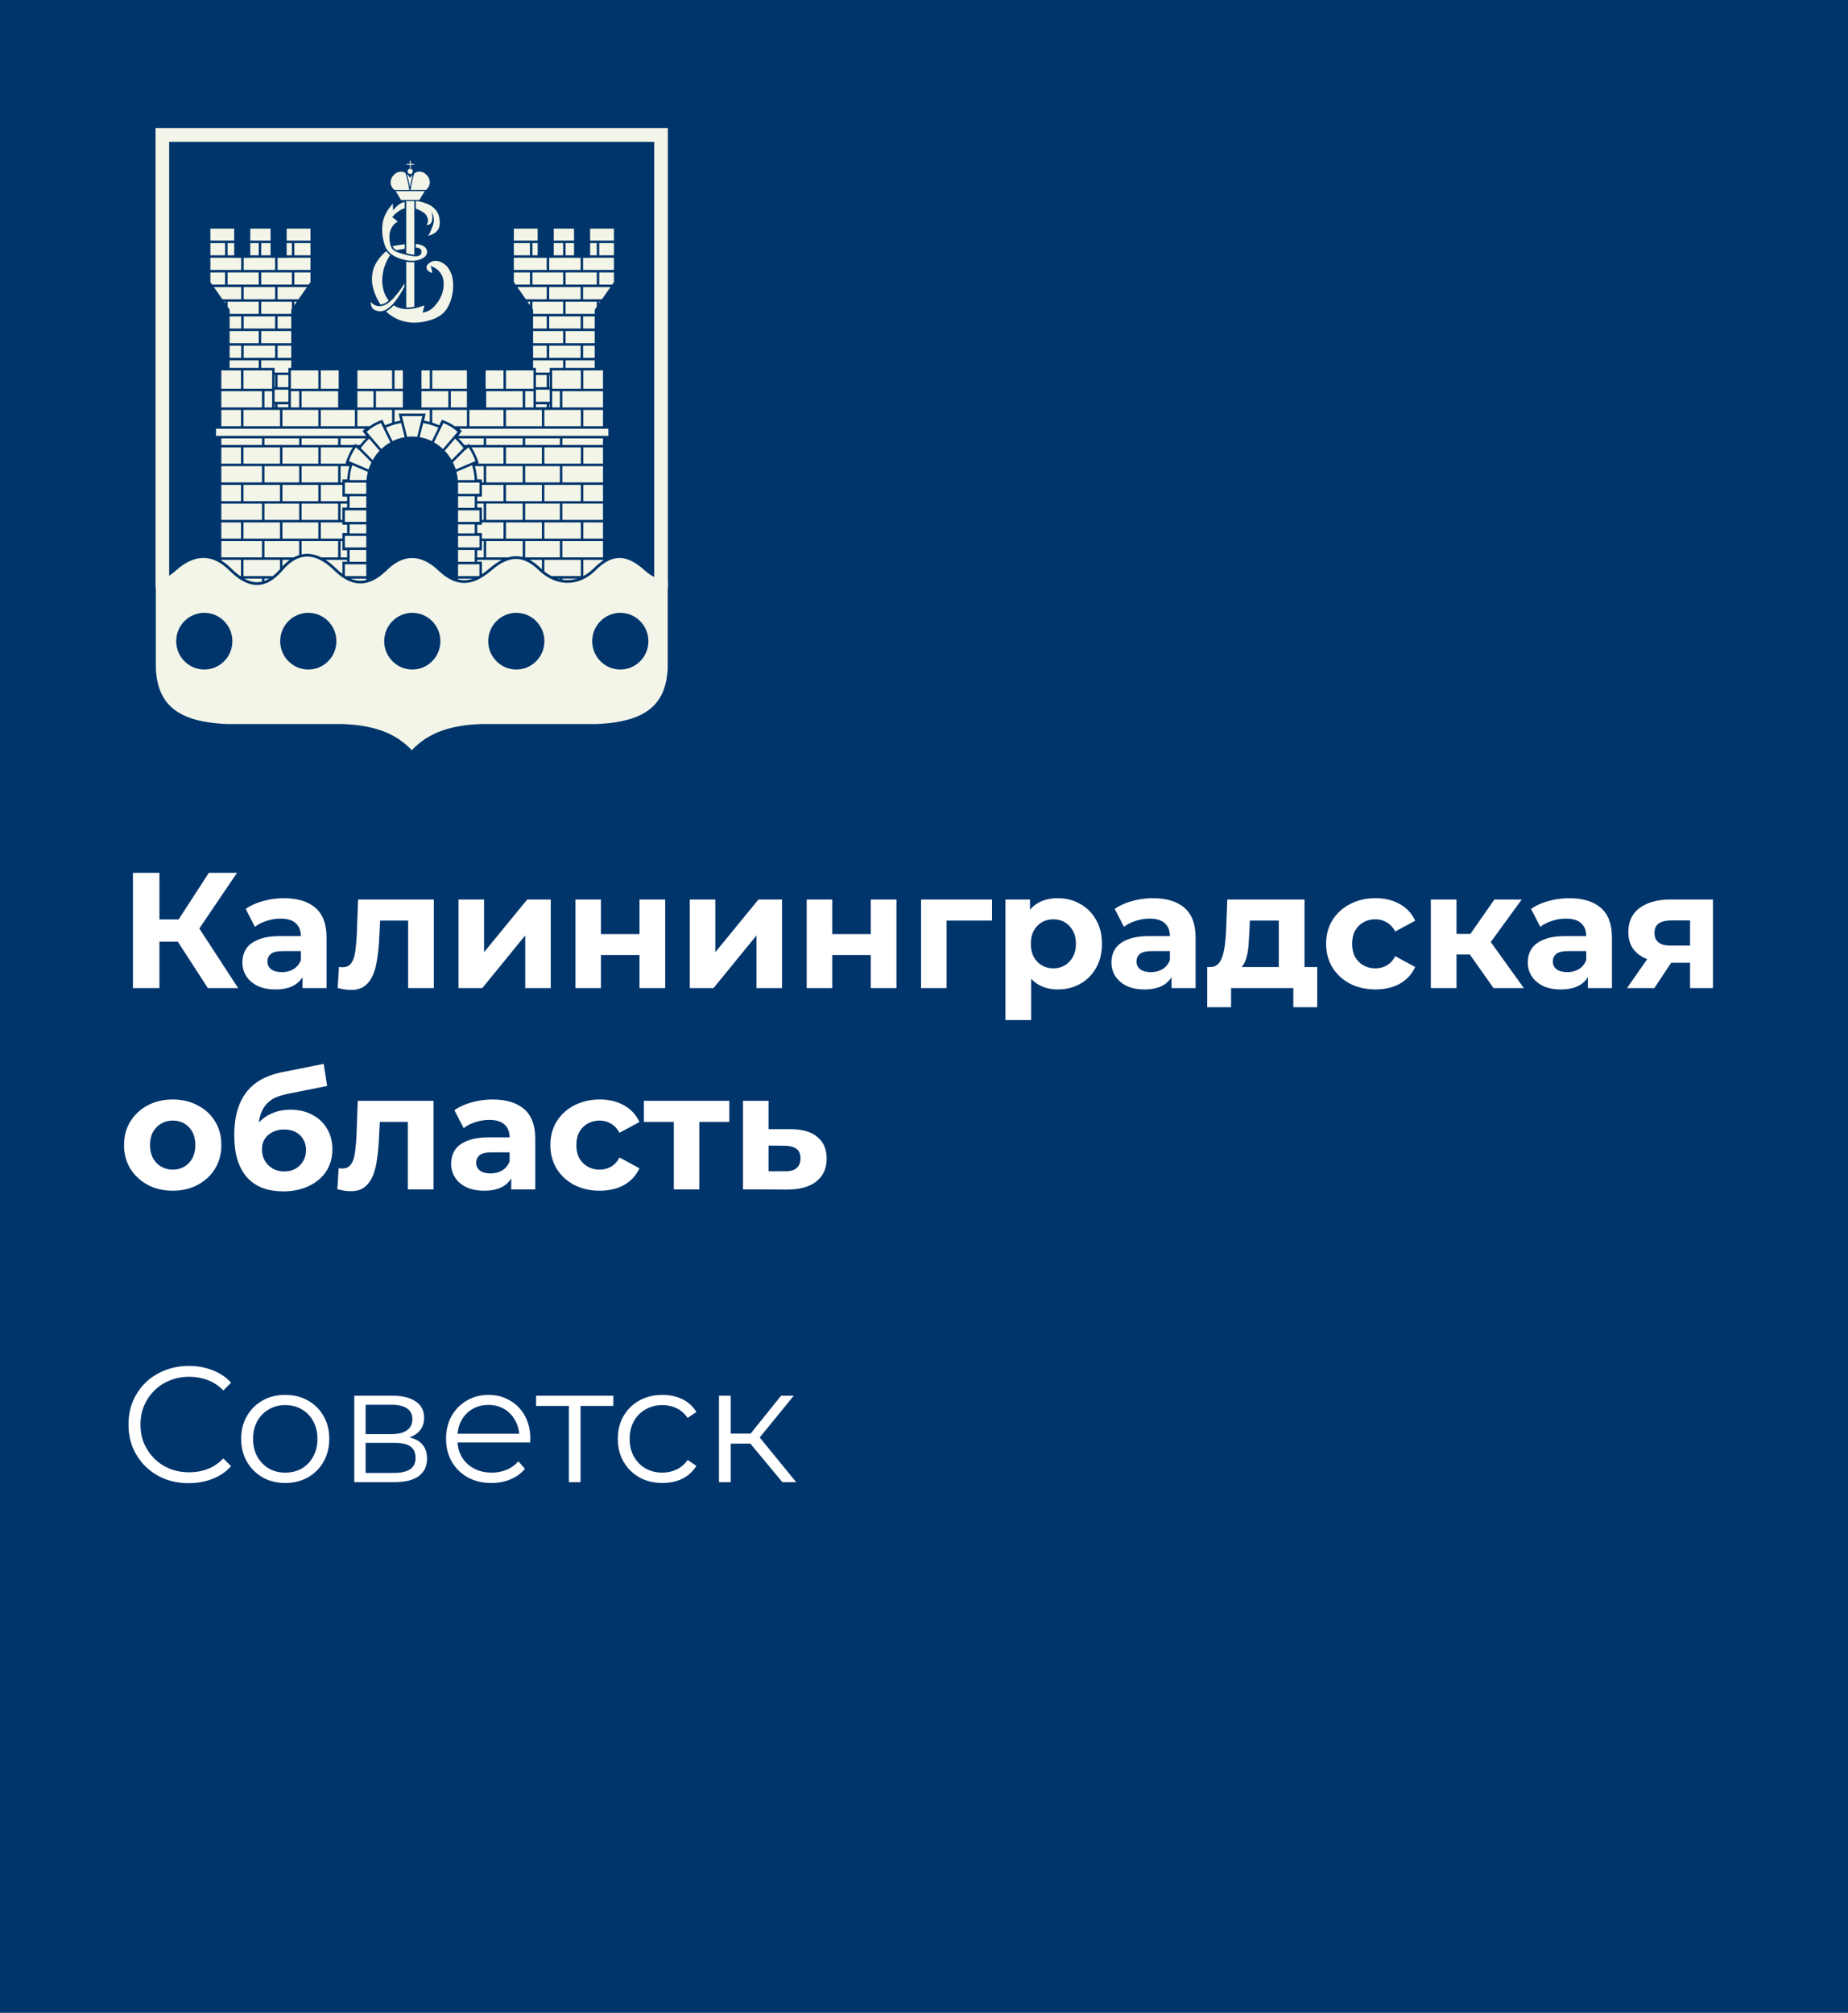
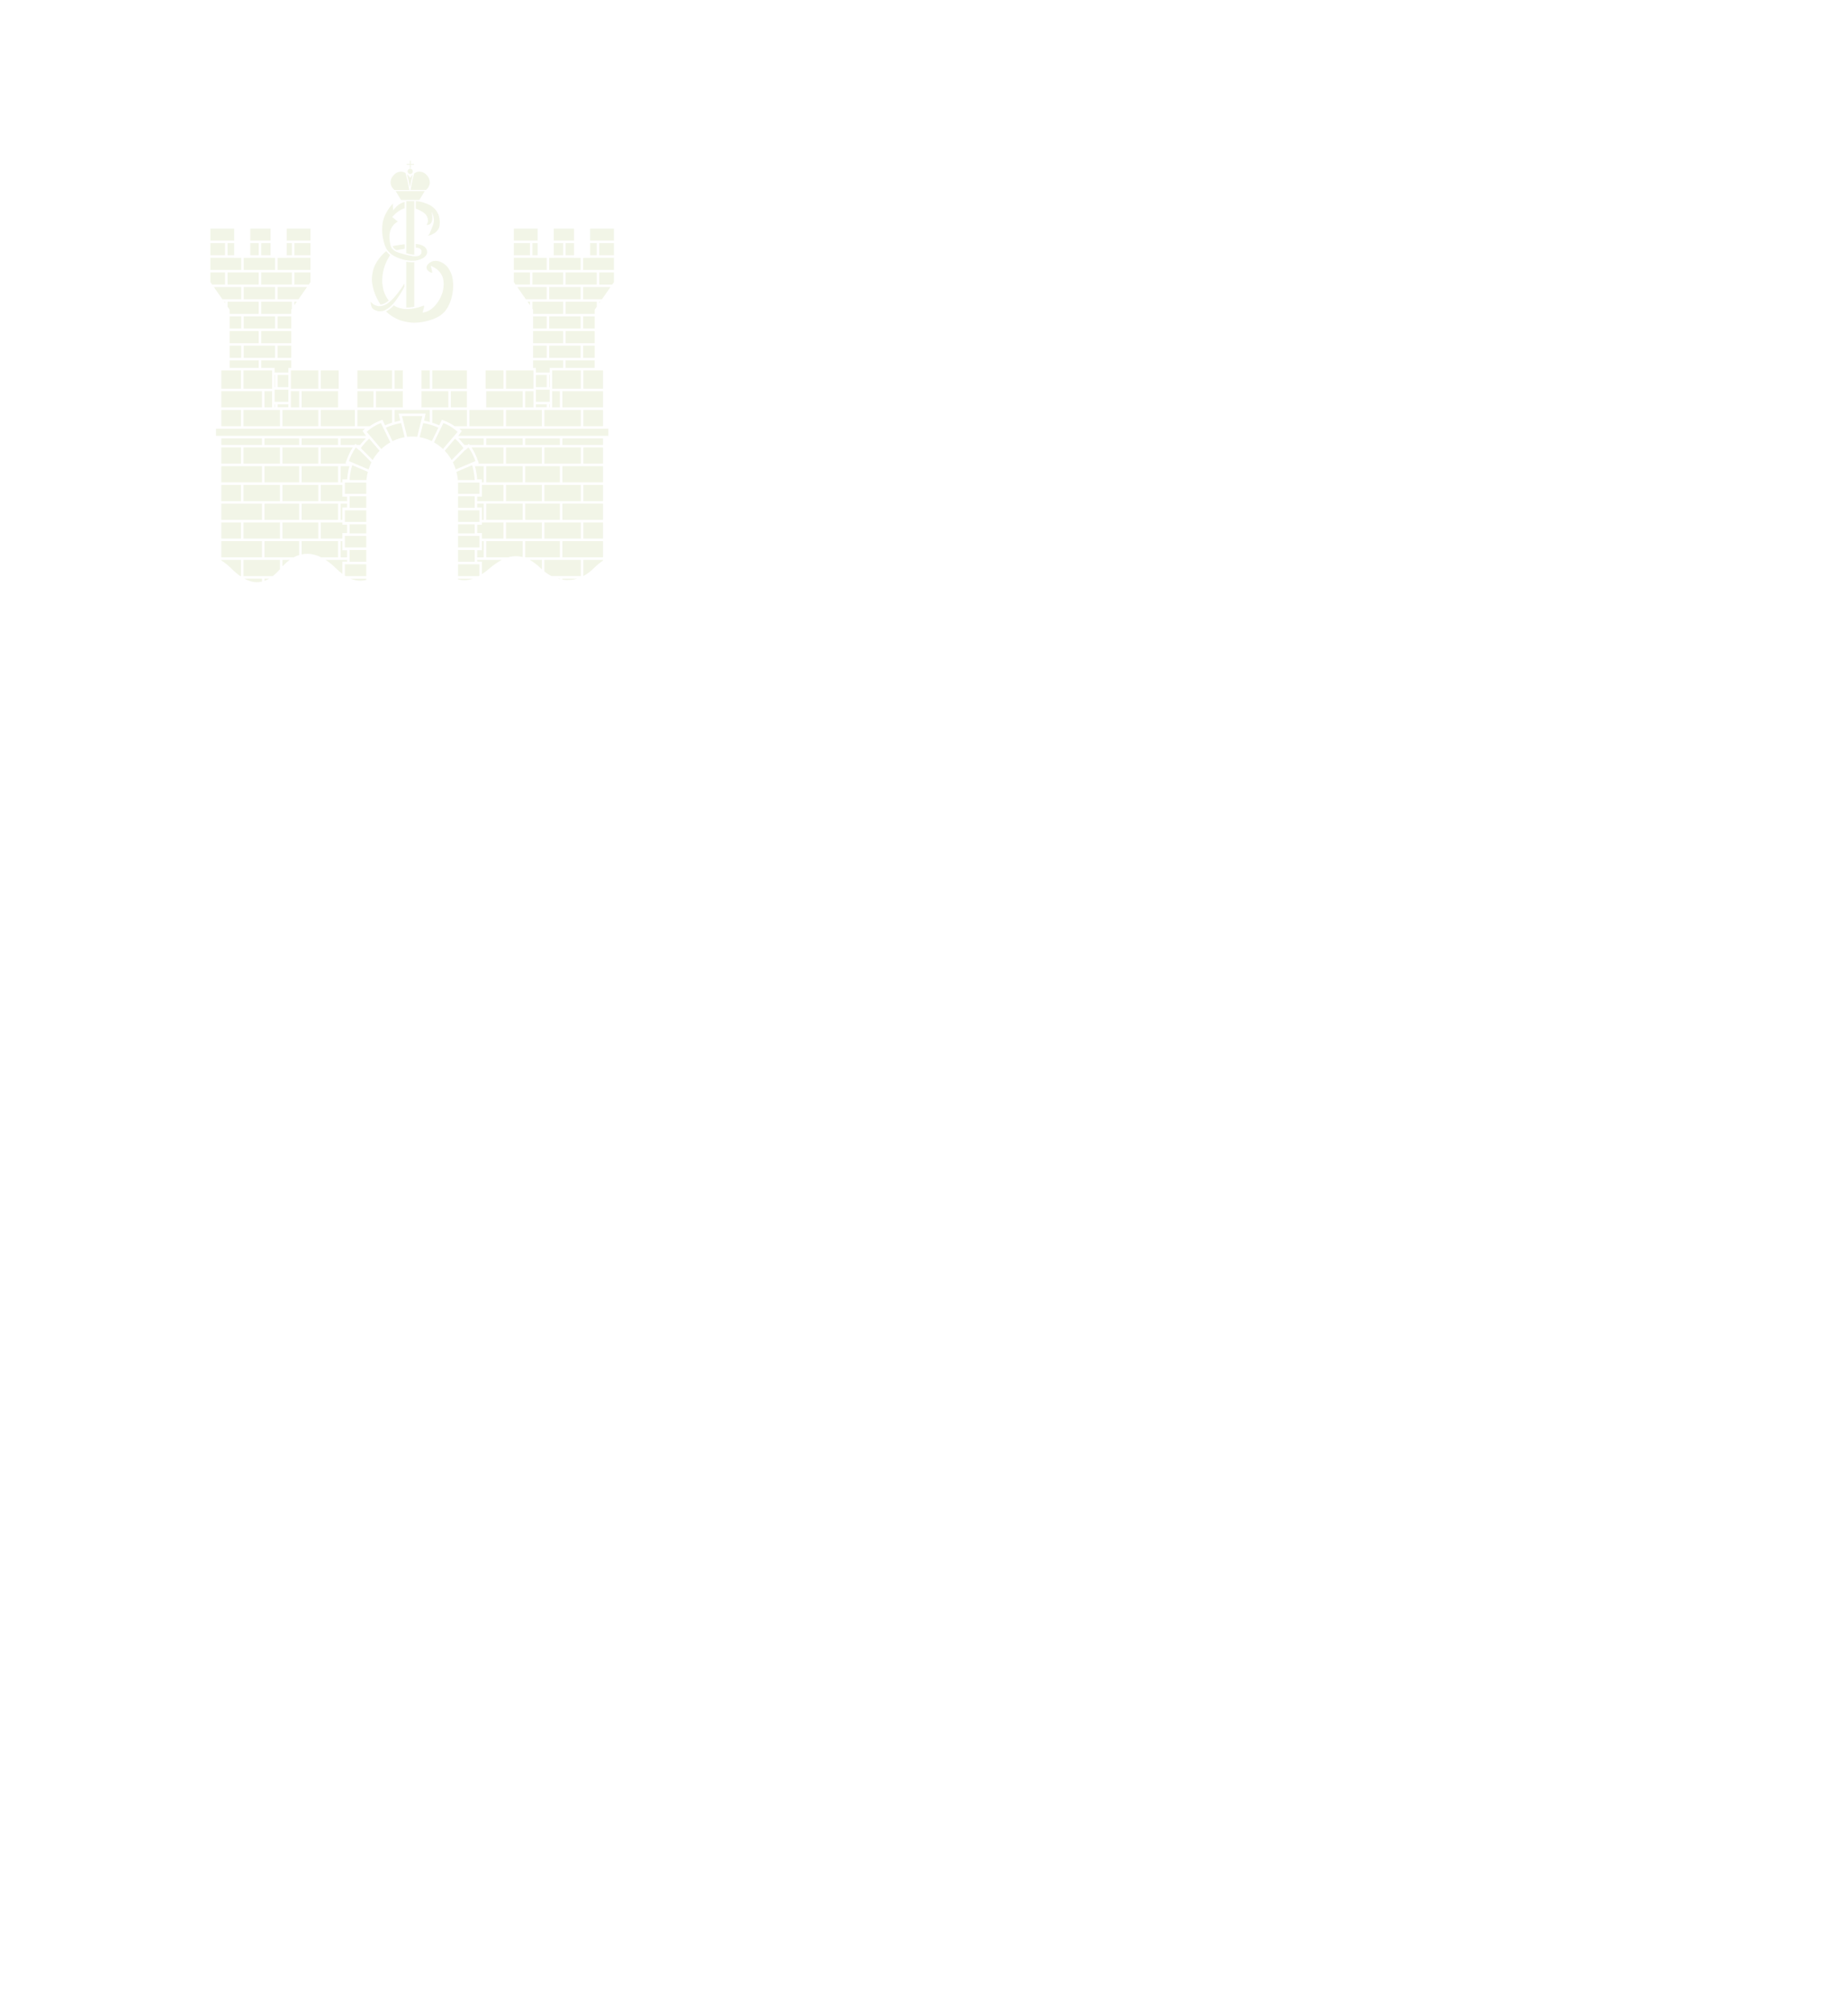
<svg xmlns="http://www.w3.org/2000/svg" width="202" height="220" viewBox="0 0 202 220" fill="none">
-   <rect width="202" height="220" fill="#00356C" />
  <path d="M22.72 108L18.796 101.934L21.154 100.512L26.032 108H22.72ZM14.53 108V95.4H17.428V108H14.53ZM16.582 102.924V100.494H20.974V102.924H16.582ZM21.424 102.024L18.742 101.7L22.828 95.4H25.906L21.424 102.024ZM33.066 108V106.11L32.886 105.696V102.312C32.886 101.712 32.7 101.244 32.328 100.908C31.968 100.572 31.41 100.404 30.654 100.404C30.138 100.404 29.628 100.488 29.124 100.656C28.632 100.812 28.212 101.028 27.864 101.304L26.856 99.342C27.384 98.97 28.02 98.682 28.764 98.478C29.508 98.274 30.264 98.172 31.032 98.172C32.508 98.172 33.654 98.52 34.47 99.216C35.286 99.912 35.694 100.998 35.694 102.474V108H33.066ZM30.114 108.144C29.358 108.144 28.71 108.018 28.17 107.766C27.63 107.502 27.216 107.148 26.928 106.704C26.64 106.26 26.496 105.762 26.496 105.21C26.496 104.634 26.634 104.13 26.91 103.698C27.198 103.266 27.648 102.93 28.26 102.69C28.872 102.438 29.67 102.312 30.654 102.312H33.228V103.95H30.96C30.3 103.95 29.844 104.058 29.592 104.274C29.352 104.49 29.232 104.76 29.232 105.084C29.232 105.444 29.37 105.732 29.646 105.948C29.934 106.152 30.324 106.254 30.816 106.254C31.284 106.254 31.704 106.146 32.076 105.93C32.448 105.702 32.718 105.372 32.886 104.94L33.318 106.236C33.114 106.86 32.742 107.334 32.202 107.658C31.662 107.982 30.966 108.144 30.114 108.144ZM36.909 107.982L37.053 105.678C37.125 105.69 37.197 105.702 37.269 105.714C37.341 105.714 37.407 105.714 37.467 105.714C37.803 105.714 38.067 105.618 38.259 105.426C38.451 105.234 38.595 104.976 38.691 104.652C38.787 104.316 38.853 103.938 38.889 103.518C38.937 103.098 38.973 102.66 38.997 102.204L39.141 98.316H47.421V108H44.613V99.936L45.243 100.62H40.995L41.589 99.9L41.463 102.33C41.427 103.194 41.355 103.986 41.247 104.706C41.151 105.426 40.989 106.05 40.761 106.578C40.533 107.094 40.227 107.496 39.843 107.784C39.459 108.06 38.967 108.198 38.367 108.198C38.151 108.198 37.923 108.18 37.683 108.144C37.443 108.108 37.185 108.054 36.909 107.982ZM50.121 108V98.316H52.911V104.076L57.627 98.316H60.202V108H57.411V102.24L52.714 108H50.121ZM62.901 108V98.316H65.691V102.096H69.903V98.316H72.711V108H69.903V104.382H65.691V108H62.901ZM75.399 108V98.316H78.189V104.076L82.905 98.316H85.479V108H82.689V102.24L77.991 108H75.399ZM88.178 108V98.316H90.968V102.096H95.18V98.316H97.988V108H95.18V104.382H90.968V108H88.178ZM100.676 108V98.316H108.434V100.62H102.836L103.466 100.008V108H100.676ZM115.628 108.144C114.812 108.144 114.098 107.964 113.486 107.604C112.874 107.244 112.394 106.698 112.046 105.966C111.71 105.222 111.542 104.286 111.542 103.158C111.542 102.018 111.704 101.082 112.028 100.35C112.352 99.618 112.82 99.072 113.432 98.712C114.044 98.352 114.776 98.172 115.628 98.172C116.54 98.172 117.356 98.382 118.076 98.802C118.808 99.21 119.384 99.786 119.804 100.53C120.236 101.274 120.452 102.15 120.452 103.158C120.452 104.178 120.236 105.06 119.804 105.804C119.384 106.548 118.808 107.124 118.076 107.532C117.356 107.94 116.54 108.144 115.628 108.144ZM109.904 111.492V98.316H112.586V100.296L112.532 103.176L112.712 106.038V111.492H109.904ZM115.142 105.84C115.61 105.84 116.024 105.732 116.384 105.516C116.756 105.3 117.05 104.994 117.266 104.598C117.494 104.19 117.608 103.71 117.608 103.158C117.608 102.594 117.494 102.114 117.266 101.718C117.05 101.322 116.756 101.016 116.384 100.8C116.024 100.584 115.61 100.476 115.142 100.476C114.674 100.476 114.254 100.584 113.882 100.8C113.51 101.016 113.216 101.322 113 101.718C112.784 102.114 112.676 102.594 112.676 103.158C112.676 103.71 112.784 104.19 113 104.598C113.216 104.994 113.51 105.3 113.882 105.516C114.254 105.732 114.674 105.84 115.142 105.84ZM128.058 108V106.11L127.878 105.696V102.312C127.878 101.712 127.692 101.244 127.32 100.908C126.96 100.572 126.402 100.404 125.646 100.404C125.13 100.404 124.62 100.488 124.116 100.656C123.624 100.812 123.204 101.028 122.856 101.304L121.848 99.342C122.376 98.97 123.012 98.682 123.756 98.478C124.5 98.274 125.256 98.172 126.024 98.172C127.5 98.172 128.646 98.52 129.462 99.216C130.278 99.912 130.686 100.998 130.686 102.474V108H128.058ZM125.106 108.144C124.35 108.144 123.702 108.018 123.162 107.766C122.622 107.502 122.208 107.148 121.92 106.704C121.632 106.26 121.488 105.762 121.488 105.21C121.488 104.634 121.626 104.13 121.902 103.698C122.19 103.266 122.64 102.93 123.252 102.69C123.864 102.438 124.662 102.312 125.646 102.312H128.22V103.95H125.952C125.292 103.95 124.836 104.058 124.584 104.274C124.344 104.49 124.224 104.76 124.224 105.084C124.224 105.444 124.362 105.732 124.638 105.948C124.926 106.152 125.316 106.254 125.808 106.254C126.276 106.254 126.696 106.146 127.068 105.93C127.44 105.702 127.71 105.372 127.878 104.94L128.31 106.236C128.106 106.86 127.734 107.334 127.194 107.658C126.654 107.982 125.958 108.144 125.106 108.144ZM139.785 106.74V100.62H136.617L136.563 101.862C136.539 102.378 136.509 102.87 136.473 103.338C136.437 103.806 136.365 104.232 136.257 104.616C136.161 104.988 136.017 105.306 135.825 105.57C135.633 105.822 135.375 105.996 135.051 106.092L132.279 105.696C132.627 105.696 132.909 105.594 133.125 105.39C133.341 105.174 133.509 104.88 133.629 104.508C133.749 104.124 133.839 103.692 133.899 103.212C133.959 102.72 134.001 102.204 134.025 101.664L134.151 98.316H142.593V106.74H139.785ZM131.955 110.088V105.696H143.979V110.088H141.369V108H134.565V110.088H131.955ZM150.354 108.144C149.31 108.144 148.38 107.934 147.564 107.514C146.748 107.082 146.106 106.488 145.638 105.732C145.182 104.976 144.954 104.118 144.954 103.158C144.954 102.186 145.182 101.328 145.638 100.584C146.106 99.828 146.748 99.24 147.564 98.82C148.38 98.388 149.31 98.172 150.354 98.172C151.374 98.172 152.262 98.388 153.018 98.82C153.774 99.24 154.332 99.846 154.692 100.638L152.514 101.808C152.262 101.352 151.944 101.016 151.56 100.8C151.188 100.584 150.78 100.476 150.336 100.476C149.856 100.476 149.424 100.584 149.04 100.8C148.656 101.016 148.35 101.322 148.122 101.718C147.906 102.114 147.798 102.594 147.798 103.158C147.798 103.722 147.906 104.202 148.122 104.598C148.35 104.994 148.656 105.3 149.04 105.516C149.424 105.732 149.856 105.84 150.336 105.84C150.78 105.84 151.188 105.738 151.56 105.534C151.944 105.318 152.262 104.976 152.514 104.508L154.692 105.696C154.332 106.476 153.774 107.082 153.018 107.514C152.262 107.934 151.374 108.144 150.354 108.144ZM163.257 108L160.017 103.41L162.303 102.06L166.569 108H163.257ZM156.399 108V98.316H159.207V108H156.399ZM158.379 104.328V102.078H161.763V104.328H158.379ZM162.573 103.482L159.945 103.194L163.347 98.316H166.335L162.573 103.482ZM173.568 108V106.11L173.388 105.696V102.312C173.388 101.712 173.202 101.244 172.83 100.908C172.47 100.572 171.912 100.404 171.156 100.404C170.64 100.404 170.13 100.488 169.626 100.656C169.134 100.812 168.714 101.028 168.366 101.304L167.358 99.342C167.886 98.97 168.522 98.682 169.266 98.478C170.01 98.274 170.766 98.172 171.534 98.172C173.01 98.172 174.156 98.52 174.972 99.216C175.788 99.912 176.196 100.998 176.196 102.474V108H173.568ZM170.616 108.144C169.86 108.144 169.212 108.018 168.672 107.766C168.132 107.502 167.718 107.148 167.43 106.704C167.142 106.26 166.998 105.762 166.998 105.21C166.998 104.634 167.136 104.13 167.412 103.698C167.7 103.266 168.15 102.93 168.762 102.69C169.374 102.438 170.172 102.312 171.156 102.312H173.73V103.95H171.462C170.802 103.95 170.346 104.058 170.094 104.274C169.854 104.49 169.734 104.76 169.734 105.084C169.734 105.444 169.872 105.732 170.148 105.948C170.436 106.152 170.826 106.254 171.318 106.254C171.786 106.254 172.206 106.146 172.578 105.93C172.95 105.702 173.22 105.372 173.388 104.94L173.82 106.236C173.616 106.86 173.244 107.334 172.704 107.658C172.164 107.982 171.468 108.144 170.616 108.144ZM184.737 108V104.778L185.133 105.228H182.451C181.059 105.228 179.967 104.94 179.175 104.364C178.383 103.788 177.987 102.96 177.987 101.88C177.987 100.728 178.401 99.846 179.229 99.234C180.069 98.622 181.197 98.316 182.613 98.316H187.239V108H184.737ZM177.843 108L180.417 104.31H183.279L180.831 108H177.843ZM184.737 103.914V99.882L185.133 100.602H182.667C182.091 100.602 181.641 100.71 181.317 100.926C181.005 101.142 180.849 101.49 180.849 101.97C180.849 102.894 181.443 103.356 182.631 103.356H185.133L184.737 103.914ZM18.886 130.144C17.854 130.144 16.936 129.928 16.132 129.496C15.34 129.064 14.71 128.476 14.242 127.732C13.786 126.976 13.558 126.118 13.558 125.158C13.558 124.186 13.786 123.328 14.242 122.584C14.71 121.828 15.34 121.24 16.132 120.82C16.936 120.388 17.854 120.172 18.886 120.172C19.906 120.172 20.818 120.388 21.622 120.82C22.426 121.24 23.056 121.822 23.512 122.566C23.968 123.31 24.196 124.174 24.196 125.158C24.196 126.118 23.968 126.976 23.512 127.732C23.056 128.476 22.426 129.064 21.622 129.496C20.818 129.928 19.906 130.144 18.886 130.144ZM18.886 127.84C19.354 127.84 19.774 127.732 20.146 127.516C20.518 127.3 20.812 126.994 21.028 126.598C21.244 126.19 21.352 125.71 21.352 125.158C21.352 124.594 21.244 124.114 21.028 123.718C20.812 123.322 20.518 123.016 20.146 122.8C19.774 122.584 19.354 122.476 18.886 122.476C18.418 122.476 17.998 122.584 17.626 122.8C17.254 123.016 16.954 123.322 16.726 123.718C16.51 124.114 16.402 124.594 16.402 125.158C16.402 125.71 16.51 126.19 16.726 126.598C16.954 126.994 17.254 127.3 17.626 127.516C17.998 127.732 18.418 127.84 18.886 127.84ZM30.933 130.216C30.141 130.216 29.421 130.102 28.773 129.874C28.125 129.634 27.561 129.268 27.081 128.776C26.613 128.272 26.247 127.63 25.983 126.85C25.731 126.07 25.605 125.14 25.605 124.06C25.605 123.292 25.671 122.59 25.803 121.954C25.935 121.318 26.133 120.742 26.397 120.226C26.661 119.698 26.997 119.236 27.405 118.84C27.825 118.432 28.311 118.096 28.863 117.832C29.427 117.556 30.063 117.346 30.771 117.202L35.379 116.284L35.757 118.696L31.689 119.506C31.449 119.554 31.173 119.62 30.861 119.704C30.561 119.776 30.255 119.89 29.943 120.046C29.643 120.202 29.361 120.424 29.097 120.712C28.845 120.988 28.641 121.354 28.485 121.81C28.329 122.254 28.251 122.806 28.251 123.466C28.251 123.67 28.257 123.826 28.269 123.934C28.293 124.042 28.311 124.156 28.323 124.276C28.347 124.396 28.359 124.582 28.359 124.834L27.459 123.952C27.723 123.388 28.059 122.908 28.467 122.512C28.887 122.116 29.367 121.816 29.907 121.612C30.459 121.396 31.071 121.288 31.743 121.288C32.655 121.288 33.453 121.474 34.137 121.846C34.833 122.206 35.373 122.716 35.757 123.376C36.141 124.036 36.333 124.786 36.333 125.626C36.333 126.538 36.105 127.342 35.649 128.038C35.193 128.722 34.557 129.256 33.741 129.64C32.937 130.024 32.001 130.216 30.933 130.216ZM31.077 128.038C31.545 128.038 31.959 127.936 32.319 127.732C32.679 127.516 32.955 127.234 33.147 126.886C33.351 126.526 33.453 126.124 33.453 125.68C33.453 125.248 33.351 124.864 33.147 124.528C32.955 124.192 32.679 123.928 32.319 123.736C31.959 123.544 31.539 123.448 31.059 123.448C30.591 123.448 30.171 123.544 29.799 123.736C29.427 123.916 29.139 124.168 28.935 124.492C28.731 124.816 28.629 125.194 28.629 125.626C28.629 126.07 28.731 126.478 28.935 126.85C29.151 127.21 29.439 127.498 29.799 127.714C30.171 127.93 30.597 128.038 31.077 128.038ZM36.874 129.982L37.018 127.678C37.09 127.69 37.162 127.702 37.234 127.714C37.306 127.714 37.372 127.714 37.432 127.714C37.768 127.714 38.032 127.618 38.224 127.426C38.416 127.234 38.56 126.976 38.656 126.652C38.752 126.316 38.818 125.938 38.854 125.518C38.902 125.098 38.938 124.66 38.962 124.204L39.106 120.316H47.386V130H44.578V121.936L45.208 122.62H40.96L41.554 121.9L41.428 124.33C41.392 125.194 41.32 125.986 41.212 126.706C41.116 127.426 40.954 128.05 40.726 128.578C40.498 129.094 40.192 129.496 39.808 129.784C39.424 130.06 38.932 130.198 38.332 130.198C38.116 130.198 37.888 130.18 37.648 130.144C37.408 130.108 37.15 130.054 36.874 129.982ZM55.882 130V128.11L55.702 127.696V124.312C55.702 123.712 55.516 123.244 55.144 122.908C54.784 122.572 54.226 122.404 53.47 122.404C52.954 122.404 52.444 122.488 51.94 122.656C51.448 122.812 51.028 123.028 50.68 123.304L49.672 121.342C50.2 120.97 50.836 120.682 51.58 120.478C52.324 120.274 53.08 120.172 53.848 120.172C55.324 120.172 56.47 120.52 57.286 121.216C58.102 121.912 58.51 122.998 58.51 124.474V130H55.882ZM52.93 130.144C52.174 130.144 51.526 130.018 50.986 129.766C50.446 129.502 50.032 129.148 49.744 128.704C49.456 128.26 49.312 127.762 49.312 127.21C49.312 126.634 49.45 126.13 49.726 125.698C50.014 125.266 50.464 124.93 51.076 124.69C51.688 124.438 52.486 124.312 53.47 124.312H56.044V125.95H53.776C53.116 125.95 52.66 126.058 52.408 126.274C52.168 126.49 52.048 126.76 52.048 127.084C52.048 127.444 52.186 127.732 52.462 127.948C52.75 128.152 53.14 128.254 53.632 128.254C54.1 128.254 54.52 128.146 54.892 127.93C55.264 127.702 55.534 127.372 55.702 126.94L56.134 128.236C55.93 128.86 55.558 129.334 55.018 129.658C54.478 129.982 53.782 130.144 52.93 130.144ZM65.558 130.144C64.514 130.144 63.584 129.934 62.768 129.514C61.952 129.082 61.31 128.488 60.842 127.732C60.386 126.976 60.158 126.118 60.158 125.158C60.158 124.186 60.386 123.328 60.842 122.584C61.31 121.828 61.952 121.24 62.768 120.82C63.584 120.388 64.514 120.172 65.558 120.172C66.578 120.172 67.466 120.388 68.222 120.82C68.978 121.24 69.536 121.846 69.896 122.638L67.718 123.808C67.466 123.352 67.148 123.016 66.764 122.8C66.392 122.584 65.984 122.476 65.54 122.476C65.06 122.476 64.628 122.584 64.244 122.8C63.86 123.016 63.554 123.322 63.326 123.718C63.11 124.114 63.002 124.594 63.002 125.158C63.002 125.722 63.11 126.202 63.326 126.598C63.554 126.994 63.86 127.3 64.244 127.516C64.628 127.732 65.06 127.84 65.54 127.84C65.984 127.84 66.392 127.738 66.764 127.534C67.148 127.318 67.466 126.976 67.718 126.508L69.896 127.696C69.536 128.476 68.978 129.082 68.222 129.514C67.466 129.934 66.578 130.144 65.558 130.144ZM73.654 130V121.972L74.284 122.62H70.378V120.316H79.72V122.62H75.814L76.444 121.972V130H73.654ZM86.455 123.412C87.727 123.424 88.693 123.712 89.353 124.276C90.025 124.828 90.361 125.614 90.361 126.634C90.361 127.702 89.983 128.536 89.227 129.136C88.471 129.724 87.421 130.018 86.077 130.018L81.217 130V120.316H84.007V123.412H86.455ZM85.825 128.02C86.365 128.032 86.779 127.918 87.067 127.678C87.355 127.438 87.499 127.078 87.499 126.598C87.499 126.118 87.355 125.776 87.067 125.572C86.779 125.356 86.365 125.242 85.825 125.23L84.007 125.212V128.02H85.825ZM20.632 162.108C19.684 162.108 18.808 161.952 18.004 161.64C17.2 161.316 16.504 160.866 15.916 160.29C15.328 159.714 14.866 159.036 14.53 158.256C14.206 157.476 14.044 156.624 14.044 155.7C14.044 154.776 14.206 153.924 14.53 153.144C14.866 152.364 15.328 151.686 15.916 151.11C16.516 150.534 17.218 150.09 18.022 149.778C18.826 149.454 19.702 149.292 20.65 149.292C21.562 149.292 22.42 149.448 23.224 149.76C24.028 150.06 24.706 150.516 25.258 151.128L24.412 151.974C23.896 151.446 23.326 151.068 22.702 150.84C22.078 150.6 21.406 150.48 20.686 150.48C19.93 150.48 19.228 150.612 18.58 150.876C17.932 151.128 17.368 151.494 16.888 151.974C16.408 152.442 16.03 152.994 15.754 153.63C15.49 154.254 15.358 154.944 15.358 155.7C15.358 156.456 15.49 157.152 15.754 157.788C16.03 158.412 16.408 158.964 16.888 159.444C17.368 159.912 17.932 160.278 18.58 160.542C19.228 160.794 19.93 160.92 20.686 160.92C21.406 160.92 22.078 160.8 22.702 160.56C23.326 160.32 23.896 159.936 24.412 159.408L25.258 160.254C24.706 160.866 24.028 161.328 23.224 161.64C22.42 161.952 21.556 162.108 20.632 162.108ZM31.169 162.09C30.257 162.09 29.435 161.886 28.703 161.478C27.983 161.058 27.413 160.488 26.993 159.768C26.573 159.036 26.363 158.202 26.363 157.266C26.363 156.318 26.573 155.484 26.993 154.764C27.413 154.044 27.983 153.48 28.703 153.072C29.423 152.664 30.245 152.46 31.169 152.46C32.105 152.46 32.933 152.664 33.653 153.072C34.385 153.48 34.955 154.044 35.363 154.764C35.783 155.484 35.993 156.318 35.993 157.266C35.993 158.202 35.783 159.036 35.363 159.768C34.955 160.488 34.385 161.058 33.653 161.478C32.921 161.886 32.093 162.09 31.169 162.09ZM31.169 160.956C31.853 160.956 32.459 160.806 32.987 160.506C33.515 160.194 33.929 159.762 34.229 159.21C34.541 158.646 34.697 157.998 34.697 157.266C34.697 156.522 34.541 155.874 34.229 155.322C33.929 154.77 33.515 154.344 32.987 154.044C32.459 153.732 31.859 153.576 31.187 153.576C30.515 153.576 29.915 153.732 29.387 154.044C28.859 154.344 28.439 154.77 28.127 155.322C27.815 155.874 27.659 156.522 27.659 157.266C27.659 157.998 27.815 158.646 28.127 159.21C28.439 159.762 28.859 160.194 29.387 160.506C29.915 160.806 30.509 160.956 31.169 160.956ZM38.724 162V152.55H42.9C43.968 152.55 44.808 152.754 45.42 153.162C46.044 153.57 46.356 154.17 46.356 154.962C46.356 155.73 46.062 156.324 45.474 156.744C44.886 157.152 44.112 157.356 43.152 157.356L43.404 156.978C44.532 156.978 45.36 157.188 45.888 157.608C46.416 158.028 46.68 158.634 46.68 159.426C46.68 160.242 46.38 160.878 45.78 161.334C45.192 161.778 44.274 162 43.026 162H38.724ZM39.966 160.992H42.972C43.776 160.992 44.382 160.866 44.79 160.614C45.21 160.35 45.42 159.93 45.42 159.354C45.42 158.778 45.234 158.358 44.862 158.094C44.49 157.83 43.902 157.698 43.098 157.698H39.966V160.992ZM39.966 156.744H42.81C43.542 156.744 44.1 156.606 44.484 156.33C44.88 156.054 45.078 155.652 45.078 155.124C45.078 154.596 44.88 154.2 44.484 153.936C44.1 153.672 43.542 153.54 42.81 153.54H39.966V156.744ZM53.725 162.09C52.741 162.09 51.877 161.886 51.133 161.478C50.389 161.058 49.807 160.488 49.387 159.768C48.967 159.036 48.757 158.202 48.757 157.266C48.757 156.33 48.955 155.502 49.351 154.782C49.759 154.062 50.311 153.498 51.007 153.09C51.715 152.67 52.507 152.46 53.383 152.46C54.271 152.46 55.057 152.664 55.741 153.072C56.437 153.468 56.983 154.032 57.379 154.764C57.775 155.484 57.973 156.318 57.973 157.266C57.973 157.326 57.967 157.392 57.955 157.464C57.955 157.524 57.955 157.59 57.955 157.662H49.729V156.708H57.271L56.767 157.086C56.767 156.402 56.617 155.796 56.317 155.268C56.029 154.728 55.633 154.308 55.129 154.008C54.625 153.708 54.043 153.558 53.383 153.558C52.735 153.558 52.153 153.708 51.637 154.008C51.121 154.308 50.719 154.728 50.431 155.268C50.143 155.808 49.999 156.426 49.999 157.122V157.32C49.999 158.04 50.155 158.676 50.467 159.228C50.791 159.768 51.235 160.194 51.799 160.506C52.375 160.806 53.029 160.956 53.761 160.956C54.337 160.956 54.871 160.854 55.363 160.65C55.867 160.446 56.299 160.134 56.659 159.714L57.379 160.542C56.959 161.046 56.431 161.43 55.795 161.694C55.171 161.958 54.481 162.09 53.725 162.09ZM62.181 162V153.324L62.505 153.666H58.599V152.55H67.04V153.666H63.135L63.459 153.324V162H62.181ZM72.409 162.09C71.473 162.09 70.633 161.886 69.889 161.478C69.157 161.058 68.581 160.488 68.161 159.768C67.741 159.036 67.531 158.202 67.531 157.266C67.531 156.318 67.741 155.484 68.161 154.764C68.581 154.044 69.157 153.48 69.889 153.072C70.633 152.664 71.473 152.46 72.409 152.46C73.213 152.46 73.939 152.616 74.587 152.928C75.235 153.24 75.745 153.708 76.117 154.332L75.163 154.98C74.839 154.5 74.437 154.146 73.957 153.918C73.477 153.69 72.955 153.576 72.391 153.576C71.719 153.576 71.113 153.732 70.573 154.044C70.033 154.344 69.607 154.77 69.295 155.322C68.983 155.874 68.827 156.522 68.827 157.266C68.827 158.01 68.983 158.658 69.295 159.21C69.607 159.762 70.033 160.194 70.573 160.506C71.113 160.806 71.719 160.956 72.391 160.956C72.955 160.956 73.477 160.842 73.957 160.614C74.437 160.386 74.839 160.038 75.163 159.57L76.117 160.218C75.745 160.83 75.235 161.298 74.587 161.622C73.939 161.934 73.213 162.09 72.409 162.09ZM85.521 162L81.633 157.32L82.695 156.69L87.033 162H85.521ZM78.591 162V152.55H79.869V162H78.591ZM79.473 157.788V156.69H82.515V157.788H79.473ZM82.803 157.41L81.615 157.23L85.377 152.55H86.763L82.803 157.41Z" fill="white" />
  <g clip-path="url(#clip0_1_719)">
    <path fill-rule="evenodd" clip-rule="evenodd" d="M45.052 47.712L44.798 47.718L44.544 47.739L44.5 47.743L43.939 45.479H45.052H46.164L45.603 47.743L45.56 47.739L45.305 47.718L45.052 47.712ZM65.912 61.275C65.581 61.492 65.244 61.77 64.9 62.113C64.535 62.477 64.152 62.757 63.761 62.962V61.192H65.912V61.275ZM63.088 63.241C62.548 63.406 62 63.44 61.467 63.354V63.241H63.088ZM61.197 63.3C61.123 63.283 61.048 63.263 60.974 63.24H61.197V63.3ZM60.295 62.969C60.137 62.888 59.982 62.799 59.83 62.698C59.719 62.624 59.609 62.544 59.5 62.458V61.192H63.491V62.967H60.295V62.969ZM59.232 62.228C59.191 62.189 59.149 62.15 59.109 62.112L59.107 62.11C58.704 61.72 58.303 61.413 57.898 61.192H59.232V62.228ZM57.136 60.886C56.916 60.829 56.694 60.797 56.468 60.792C56.165 60.785 55.857 60.828 55.54 60.92H53.145V59.145H57.136V60.886ZM54.861 61.192C54.436 61.407 53.996 61.71 53.535 62.105C53.24 62.359 52.956 62.576 52.677 62.755V61.52V61.384H52.542H52.161V61.192H54.861ZM52.406 62.92C52.376 62.937 52.346 62.954 52.316 62.971H50.068V61.675H52.406V62.92ZM51.71 63.243C51.385 63.357 51.065 63.414 50.751 63.416C50.522 63.416 50.296 63.388 50.069 63.33V63.245H51.71V63.243ZM40.035 63.389C39.821 63.443 39.608 63.47 39.394 63.47C39.038 63.47 38.681 63.394 38.32 63.243H40.034V63.389H40.035ZM37.792 62.971C37.761 62.95 37.729 62.932 37.697 62.91V61.675H40.035V62.971H37.792ZM37.428 62.722C37.194 62.549 36.959 62.345 36.721 62.112C36.595 61.987 36.468 61.871 36.342 61.76C36.093 61.545 35.844 61.355 35.592 61.192H37.944V61.384H37.562H37.428V61.52V62.722ZM35.116 60.92C34.635 60.68 34.15 60.545 33.662 60.53C33.431 60.523 33.199 60.544 32.969 60.594V59.145H36.959V60.92H35.116ZM32.7 60.664C32.5 60.727 32.3 60.812 32.102 60.92H28.906V59.145H32.7V60.664ZM31.67 61.192C31.432 61.364 31.196 61.571 30.961 61.814C30.931 61.844 30.901 61.876 30.873 61.908V61.192H31.67ZM30.601 62.216C30.336 62.517 30.075 62.767 29.815 62.969H26.613V61.194H30.603V62.216H30.601ZM29.419 63.241C29.247 63.344 29.076 63.426 28.906 63.488V63.241H29.419ZM28.636 63.569C28.421 63.621 28.208 63.641 27.993 63.633C27.567 63.616 27.137 63.48 26.701 63.241H28.636V63.569ZM26.265 62.969C25.935 62.739 25.6 62.451 25.26 62.113C24.907 61.762 24.551 61.48 24.191 61.26V61.194H26.343V62.969H26.265ZM58.581 42.318H59.762V40.988H58.581V42.318ZM67.106 27.901V26.571H65.501V27.901H67.106ZM65.231 26.571H64.507V27.901H65.231V26.571ZM58.581 43.919H60.088V42.59H58.581V43.919ZM58.27 39.386V40.21H58.581V40.716H60.088V40.21H61.554V39.386H58.27ZM65.004 40.21V39.386H61.822V40.21H65.004ZM58.27 36.182V37.512H61.554V36.182H58.27ZM61.824 37.512H65.006V36.182H61.824V37.512ZM58.27 33.843V34.308H61.554V32.979H58.2V33.743L58.27 33.843ZM61.824 34.308H65.006V33.843L65.231 33.52V32.979H61.824V34.308ZM65.501 33.133L65.609 32.979H65.501V33.133ZM57.928 32.979H57.665L57.928 33.357V32.979ZM66.918 31.105L67.108 30.834V29.777H65.502V31.106H66.918V31.105ZM65.231 29.775H61.824V31.105H65.231V29.775ZM61.554 29.775H58.2V31.105H61.554V29.775ZM57.928 29.775H56.166V30.832L56.356 31.103H57.928V29.775ZM62.746 27.901V26.571H61.824V27.901H62.746ZM61.554 26.571H60.53V27.901H61.554V26.571ZM58.769 27.901V26.571H58.2V27.901H58.769ZM57.928 26.571H56.166V27.901H57.928V26.571ZM60.032 42.318H60.088V40.988H60.032V42.318ZM59.762 44.51V44.192H58.581V44.51H59.762ZM60.088 44.192H60.032V44.51H60.088V44.192ZM58.769 26.299V24.988H56.168V26.299H58.769ZM62.746 26.299V24.988H60.53V26.299H62.746ZM67.106 26.299V24.988H64.505V26.299H67.106ZM67.106 29.503V28.173H64.505V28.181H63.737V29.503H67.106ZM63.467 28.181H62.745V28.173H60.528V28.181H60.032V29.503H63.467V28.181ZM59.762 28.181H58.768V28.173H56.166V29.503H59.76V28.181H59.762ZM65.799 32.706L66.727 31.377H63.737V32.706H65.799ZM63.467 31.377H60.032V32.706H63.467V31.377ZM59.762 31.377H56.548L57.475 32.706H59.762V31.377ZM58.27 34.581V35.91H59.764V34.581H58.27ZM60.032 35.91H63.467V34.581H60.032V35.91ZM63.739 35.91H65.006V34.581H63.739V35.91ZM58.27 37.784V39.114H59.764V37.784H58.27ZM60.032 39.114H63.467V37.784H60.032V39.114ZM63.739 39.114H65.006V37.784H63.739V39.114ZM66.493 46.859H50.209L50.481 47.1L50.096 47.639H66.493V46.859ZM51.037 44.533V42.758H49.278V44.533H51.037ZM49.008 42.758H46.072V44.533H49.008V42.758ZM52.677 59.145V60.007V60.143H52.542H52.163V60.922H52.876V59.147H52.677V59.145ZM57.405 60.92H61.199V59.145H57.405V60.92ZM61.469 60.92H65.914V59.145H61.469V60.92ZM52.161 55.047V55.471H52.541H52.676V55.607V56.824H52.874V55.047H52.161ZM53.144 56.824H57.136V55.047H53.145V56.824H53.144ZM57.405 56.824H61.199V55.047H57.405V56.824ZM61.469 56.824H65.914V55.047H61.469V56.824ZM51.915 50.951C52.01 51.292 52.08 51.642 52.12 52.001C52.13 52.089 52.138 52.176 52.145 52.263C52.148 52.306 52.15 52.351 52.153 52.396H52.542H52.677V52.532V52.726H52.876V50.951H51.915ZM53.145 52.727H57.136V50.952H53.145V52.727ZM57.405 52.727H61.199V50.952H57.405V52.727ZM61.469 52.727H65.914V50.952H61.469V52.727ZM50.108 47.913C50.314 48.117 50.509 48.332 50.689 48.559C50.709 48.584 50.727 48.608 50.745 48.631H51.105L51.142 48.599L51.25 48.505L51.337 48.619L51.345 48.631H52.874V47.913H50.108ZM53.145 48.631H57.136V47.913H53.145V48.631ZM57.405 48.631H61.199V47.913H57.405V48.631ZM61.469 48.631H65.914V47.913H61.469V48.631ZM65.914 44.533V42.758H61.469V44.533H65.914ZM61.199 42.758H60.36V44.533H61.199V42.758ZM58.311 44.533V42.758H57.405V44.533H58.311ZM57.136 42.758H53.145V44.533H57.136V42.758ZM45.052 45.207H46.356H46.526L46.487 45.373L46.349 45.979C46.562 46.016 46.772 46.063 46.977 46.12V44.805H45.052H43.126V46.12C43.333 46.064 43.543 46.017 43.754 45.979L43.616 45.373L43.578 45.207H43.748H45.052ZM47.247 46.199C47.371 46.237 47.495 46.279 47.616 46.327C47.708 46.362 47.794 46.395 47.876 46.429C47.921 46.448 47.966 46.468 48.011 46.488L48.249 45.994L48.302 45.885L48.416 45.925C48.89 46.095 49.317 46.313 49.693 46.582H51.04V44.807H47.247V46.199ZM51.31 46.582H55.037V44.807H51.31V46.582ZM55.309 46.582H59.232V44.807H55.309V46.582ZM59.502 46.582H63.492V44.807H59.502V46.582ZM63.762 46.582H65.914V44.807H63.762V46.582ZM51.538 48.903C51.685 49.124 51.806 49.345 51.913 49.566C52.063 49.875 52.181 50.188 52.293 50.502L52.336 50.623L52.219 50.673L52.203 50.68H55.037V48.905H51.538V48.903ZM55.309 50.678H59.232V48.903H55.309V50.678ZM59.502 50.678H63.492V48.903H59.502V50.678ZM63.762 50.678H65.914V48.903H63.762V50.678ZM52.677 53V54.141V54.277H52.542H52.163V54.776H55.039V53.001H52.677V53ZM55.309 54.775H59.232V53H55.309V54.775ZM59.502 54.775H63.492V53H59.502V54.775ZM63.762 54.775H65.914V53H63.762V54.775ZM52.677 57.096V57.215V57.352H52.542H52.163V58.263H52.542H52.677V58.399V58.873H55.039V57.098H52.677V57.096ZM55.309 58.873H59.232V57.098H55.309V58.873ZM59.502 58.873H63.492V57.098H59.502V58.873ZM63.762 58.873H65.914V57.098H63.762V58.873ZM65.914 42.486V40.484H63.762V42.486H65.914ZM63.492 40.484H60.358V42.486H63.492V40.484ZM58.311 42.486V40.484H55.309V42.486H58.311ZM55.037 40.484H53.084V42.486H55.037V40.484ZM51.037 42.486V40.484H47.248V42.486H51.037ZM46.977 40.484H46.071V42.486H46.977V40.484ZM45.871 47.782L46.057 47.818L46.301 47.876L46.539 47.947L46.772 48.029L47 48.123L47.2 48.218L47.921 46.743C47.873 46.722 47.823 46.7 47.773 46.679C47.686 46.643 47.603 46.609 47.523 46.58C47.118 46.429 46.695 46.313 46.256 46.239L45.871 47.782ZM47.438 48.347L47.65 48.475L47.853 48.611L48.049 48.757L48.239 48.913L48.419 49.077L50.019 47.204C49.59 46.794 49.074 46.471 48.469 46.236L47.438 48.347ZM48.612 49.268L48.764 49.433L48.922 49.623L49.07 49.821L49.21 50.026L49.34 50.238L49.365 50.285L50.662 48.976C50.647 48.954 50.631 48.934 50.616 48.912C50.567 48.846 50.521 48.786 50.476 48.728C50.253 48.448 50.008 48.186 49.743 47.944L48.612 49.268ZM49.502 50.535L49.575 50.683L49.675 50.915L49.765 51.152L49.816 51.31L51.97 50.396C51.883 50.159 51.786 49.922 51.672 49.683C51.545 49.421 51.395 49.16 51.209 48.9L50.95 49.124L50.834 49.224L50.821 49.204L49.502 50.535ZM49.891 51.573L49.91 51.643L49.966 51.895L50.011 52.153L50.043 52.413L50.048 52.474H51.886C51.883 52.413 51.88 52.349 51.875 52.284C51.868 52.2 51.861 52.115 51.851 52.032C51.806 51.625 51.721 51.228 51.603 50.846L49.891 51.573ZM50.064 52.746L50.069 52.941V53.973H52.408V52.746H50.064ZM50.069 54.245V55.506H51.891V54.245H50.069ZM50.069 55.78V57.041H52.408V55.78H50.069ZM50.069 57.313V58.301H51.891V57.313H50.069ZM50.069 58.574V59.834H52.408V58.574H50.069ZM50.069 60.108V61.404H51.891V60.108H50.069ZM31.524 42.318H30.343V40.988H31.524V42.318ZM22.997 27.901V26.571H24.602V27.901H22.997ZM24.874 26.571H25.598V27.901H24.874V26.571ZM31.524 43.919H30.017V42.59H31.524V43.919ZM31.835 39.386V40.21H31.524V40.716H30.017V40.21H28.551V39.386H31.835ZM25.099 40.212V39.388H28.281V40.212H25.099ZM31.835 36.182V37.512H28.551V36.182H31.835ZM28.281 37.512H25.099V36.182H28.281V37.512ZM31.835 33.843V34.308H28.551V32.979H31.905V33.743L31.835 33.843ZM28.281 34.308H25.099V33.843L24.874 33.52V32.979H28.281V34.308ZM24.604 33.133L24.496 32.979H24.604V33.133ZM32.175 32.979H32.438L32.175 33.357V32.979ZM23.187 31.105L22.997 30.832V29.775H24.602V31.105H23.187ZM24.874 29.775H28.281V31.105H24.874V29.775ZM28.551 29.775H31.905V31.105H28.551V29.775ZM32.175 29.775H33.937V30.832L33.747 31.105H32.175V29.775ZM27.359 27.901V26.571H28.281V27.901H27.359ZM28.551 26.571H29.575V27.901H28.551V26.571ZM31.336 27.901V26.571H31.905V27.901H31.336ZM32.175 26.571H33.937V27.901H32.175V26.571ZM30.072 42.318H30.015V40.988H30.072V42.318ZM30.341 44.51V44.192H31.522V44.51H30.341ZM30.017 44.192H30.073V44.51H30.017V44.192ZM31.336 26.299V24.988H33.937V26.299H31.336ZM27.359 26.299V24.988H29.575V26.299H27.359ZM22.997 26.299V24.988H25.598V26.299H22.997ZM22.997 29.503V28.173H25.598V28.181H26.366V29.503H22.997ZM26.636 28.181H27.359V28.173H29.575V28.181H30.072V29.503H26.636V28.181ZM30.341 28.181H31.336V28.173H33.937V29.503H30.341V28.181ZM24.306 32.706L23.378 31.377H26.368V32.706H24.306ZM26.636 31.377H30.072V32.706H26.636V31.377ZM30.341 31.377H33.557L32.63 32.706H30.341V31.377ZM31.835 34.581V35.91H30.341V34.581H31.835ZM30.072 35.91H26.636V34.581H30.072V35.91ZM26.366 35.91H25.099V34.581H26.366V35.91ZM31.835 37.784V39.114H30.341V37.784H31.835ZM30.072 39.114H26.636V37.784H30.072V39.114ZM26.366 39.114H25.099V37.784H26.366V39.114ZM23.611 46.859H39.896L39.624 47.1L40.009 47.639H23.611V46.859ZM39.068 44.533V42.758H40.827V44.533H39.068ZM41.096 42.758H44.032V44.533H41.096V42.758ZM37.428 59.145V60.007V60.143H37.562H37.944V60.922H37.231V59.147H37.428V59.145ZM28.636 60.92H24.191V59.145H28.636V60.92ZM37.944 55.049V55.472H37.562H37.428V55.608V56.825H37.229V55.05H37.944V55.049ZM36.959 56.824H32.969V55.049H36.959V56.824ZM32.7 56.824H28.906V55.049H32.7V56.824ZM28.636 56.824H24.191V55.049H28.636V56.824ZM38.19 50.951C38.095 51.292 38.025 51.642 37.985 52.001C37.975 52.089 37.967 52.176 37.96 52.263C37.957 52.307 37.955 52.351 37.952 52.396H37.562H37.428V52.532V52.726H37.229V50.951H38.19ZM36.959 52.727H32.969V50.952H36.959V52.727ZM32.7 52.727H28.906V50.952H32.7V52.727ZM28.636 52.727H24.191V50.952H28.636V52.727ZM39.997 47.913C39.791 48.117 39.596 48.332 39.416 48.559C39.396 48.584 39.378 48.608 39.359 48.631H39L38.963 48.599L38.855 48.505L38.768 48.619L38.76 48.631H37.231V47.913H39.997ZM36.959 48.631H32.969V47.913H36.959V48.631ZM32.7 48.631H28.906V47.913H32.7V48.631ZM28.636 48.631H24.191V47.913H28.636V48.631ZM24.191 44.533V42.758H28.636V44.533H24.191ZM28.906 42.758H29.745V44.533H28.906V42.758ZM31.794 44.533V42.758H32.7V44.533H31.794ZM32.969 42.758H36.959V44.533H32.969V42.758ZM42.857 46.199C42.732 46.237 42.608 46.279 42.487 46.327C42.395 46.362 42.309 46.395 42.227 46.429C42.182 46.448 42.137 46.468 42.092 46.488L41.854 45.994L41.801 45.885L41.688 45.925C41.213 46.095 40.787 46.313 40.41 46.582H39.063V44.807H42.857V46.199ZM38.793 46.582H35.066V44.807H38.793V46.582ZM34.796 46.582H30.873V44.807H34.796V46.582ZM30.601 46.582H26.613V44.807H30.603V46.582H30.601ZM26.343 46.582H24.191V44.807H26.343V46.582ZM38.565 48.903C38.418 49.125 38.297 49.345 38.19 49.566C38.04 49.875 37.922 50.188 37.81 50.502L37.767 50.623L37.884 50.673L37.901 50.68H35.066V48.905H38.565V48.903ZM34.796 50.678H30.873V48.903H34.796V50.678ZM30.601 50.678H26.613V48.903H30.603V50.678H30.601ZM26.343 50.678H24.191V48.903H26.343V50.678ZM37.428 53V54.141V54.277H37.562H37.944V54.776H35.068V53.001H37.428V53ZM34.796 54.775H30.873V53H34.796V54.775ZM30.601 54.775H26.613V53H30.603V54.775H30.601ZM26.343 54.775H24.191V53H26.343V54.775ZM37.428 57.096V57.215V57.352H37.562H37.944V58.263H37.562H37.428V58.399V58.873H35.066V57.098H37.428V57.096ZM34.796 58.873H30.873V57.098H34.796V58.873ZM30.601 58.873H26.613V57.098H30.603V58.873H30.601ZM26.343 58.873H24.191V57.098H26.343V58.873ZM24.191 42.486V40.484H26.343V42.486H24.191ZM26.613 40.484H29.747V42.486H26.613V40.484ZM31.794 42.486V40.484H34.796V42.486H31.794ZM35.066 40.484H37.02V42.486H35.066V40.484ZM39.068 42.486V40.484H42.857V42.486H39.068ZM43.126 40.484H44.032V42.486H43.126V40.484ZM44.232 47.784L44.046 47.819L43.803 47.878L43.564 47.949L43.331 48.031L43.103 48.125L42.903 48.219L42.182 46.745C42.23 46.723 42.28 46.701 42.33 46.681C42.417 46.644 42.5 46.611 42.58 46.582C42.985 46.431 43.408 46.315 43.847 46.241L44.232 47.784ZM42.665 48.347L42.454 48.475L42.25 48.611L42.054 48.757L41.864 48.913L41.684 49.077L40.084 47.204C40.514 46.794 41.03 46.471 41.634 46.236L42.665 48.347ZM41.491 49.268L41.34 49.433L41.181 49.623L41.031 49.821L40.892 50.026L40.762 50.238L40.735 50.285L39.438 48.976C39.453 48.954 39.469 48.934 39.484 48.912C39.532 48.846 39.579 48.786 39.624 48.728C39.847 48.448 40.092 48.186 40.357 47.944L41.491 49.268ZM40.603 50.535L40.53 50.683L40.43 50.915L40.34 51.152L40.289 51.31L38.135 50.396C38.224 50.159 38.319 49.922 38.433 49.683C38.56 49.421 38.71 49.16 38.896 48.9L39.154 49.124L39.271 49.224L39.284 49.204L40.603 50.535ZM40.212 51.573L40.194 51.643L40.137 51.895L40.092 52.153L40.06 52.413L40.056 52.474H38.217C38.22 52.413 38.224 52.349 38.229 52.284C38.235 52.2 38.242 52.115 38.252 52.032C38.297 51.625 38.382 51.228 38.5 50.846L40.212 51.573ZM40.041 52.746L40.035 52.941V53.973H37.697V52.746H40.041ZM40.035 54.245V55.506H38.214V54.245H40.035ZM40.035 55.78V57.041H37.697V55.78H40.035ZM40.035 57.313V58.301H38.214V57.313H40.035ZM40.035 58.574V59.834H37.697V58.574H40.035ZM40.035 60.108V61.404H38.214V60.108H40.035Z" fill="#F2F5E7" />
    <path fill-rule="evenodd" clip-rule="evenodd" d="M45.045 28.499L45.193 28.496L45.336 28.486L45.473 28.469L45.603 28.447L45.726 28.419C45.908 28.366 46.071 28.304 46.236 28.21L46.316 28.158L46.387 28.103L46.45 28.045L46.507 27.987L46.555 27.926L46.595 27.866L46.629 27.805L46.654 27.745L46.672 27.686L46.682 27.629L46.684 27.56L46.68 27.487L46.672 27.419L46.659 27.353L46.639 27.291L46.614 27.23L46.582 27.173C46.474 27.01 46.341 26.918 46.167 26.832L46.074 26.793L45.971 26.758L45.858 26.728L45.734 26.701L45.601 26.679L45.458 26.662H45.453V27.066L45.503 27.069L45.573 27.076L45.638 27.086L45.699 27.097L45.758 27.113L45.813 27.131L45.864 27.155L45.913 27.183L45.958 27.218L45.999 27.261L46.032 27.309L46.057 27.363L46.072 27.42L46.078 27.479L46.074 27.536L46.066 27.576L46.061 27.623L46.046 27.686L46.021 27.745L45.987 27.798L45.946 27.847L45.899 27.887L45.848 27.921L45.793 27.948L45.734 27.97L45.674 27.987L45.611 27.998L45.544 28.007L45.476 28.012L45.405 28.014L45.33 28.012L45.253 28.007L45.173 28L45.09 27.99L45.003 27.978L44.913 27.963L44.82 27.946L44.724 27.926L44.625 27.904L44.524 27.881L44.419 27.855L44.31 27.827L44.201 27.797L44.087 27.765C43.604 27.622 43.005 27.511 42.775 27.027C42.61 26.679 42.567 26.228 42.567 25.827L42.57 25.727L42.577 25.63L42.589 25.534C42.65 25.151 42.787 24.84 43.048 24.553L43.115 24.487L43.186 24.423L43.263 24.363L43.345 24.304L43.429 24.248L43.483 24.218L43.428 24.173L43.406 24.156L43.343 24.104L43.321 24.087L43.301 24.07L43.28 24.053L43.238 24.02L43.072 23.882L42.872 23.717L43.086 23.49L43.181 23.396L43.278 23.307C43.468 23.146 43.659 23.013 43.879 22.899L43.984 22.852L44.089 22.809L44.196 22.774L44.231 22.764V22.072L44.224 22.073L44.112 22.107L44.006 22.144L43.903 22.186L43.803 22.231C43.436 22.425 43.248 22.665 42.975 22.988L42.945 22.556L42.943 22.529V22.502V22.475V22.45V22.425L42.945 22.399L42.947 22.374L42.948 22.349L42.95 22.324L42.952 22.3L42.953 22.277L42.955 22.253V22.252L42.852 22.362L42.732 22.5L42.618 22.64L42.512 22.781L42.414 22.925C42.292 23.119 42.184 23.314 42.087 23.52L42.022 23.675L41.964 23.831L41.914 23.989L41.871 24.149L41.834 24.312L41.814 24.484C41.758 24.899 41.759 25.292 41.807 25.709L41.836 25.896L41.871 26.084L41.914 26.276L41.964 26.471L42.022 26.669C42.115 26.951 42.174 27.134 42.362 27.37C42.692 27.78 43.002 27.968 43.453 28.16L43.649 28.235L43.843 28.301L44.031 28.356L44.214 28.402L44.392 28.439L44.564 28.467L44.73 28.488L44.892 28.499H45.045ZM43.794 21.788L43.774 21.754L43.714 21.655L43.694 21.621L43.553 21.389L43.533 21.355L43.473 21.256L43.453 21.223L43.393 21.124L43.373 21.09L43.246 20.883H44.838H46.431L46.304 21.09L46.284 21.124L46.224 21.223L46.204 21.256L46.144 21.355L46.124 21.389L45.983 21.621L45.963 21.655L45.903 21.754L45.883 21.788L45.838 21.861H44.84H43.843L43.794 21.788ZM44.803 17.564H44.9V17.916H45.25V18.014H44.9V18.367H44.803V18.014H44.454V17.916H44.803V17.564ZM44.838 19.017C44.997 19.017 45.125 18.888 45.125 18.728C45.125 18.569 44.997 18.439 44.838 18.439C44.68 18.439 44.552 18.569 44.552 18.728C44.55 18.888 44.68 19.017 44.838 19.017ZM46.557 20.762L46.599 20.727L46.652 20.677L46.702 20.624L46.747 20.571L46.789 20.515L46.825 20.458L46.858 20.399L46.887 20.339L46.912 20.278L46.934 20.216L46.95 20.154L46.963 20.09L46.972 20.026L46.977 19.962V19.898L46.973 19.833L46.965 19.767L46.952 19.702L46.935 19.636L46.913 19.57L46.889 19.505L46.858 19.441L46.824 19.377L46.784 19.313L46.739 19.251L46.689 19.189L46.634 19.128L46.574 19.07L46.509 19.011L46.439 18.954L46.371 18.903L46.311 18.873L46.246 18.844L46.182 18.819L46.121 18.799L46.061 18.784L46.001 18.772L45.943 18.764L45.886 18.759L45.831 18.757L45.776 18.76L45.723 18.767L45.671 18.775L45.62 18.787L45.569 18.802L45.52 18.821L45.47 18.843L45.421 18.868L45.373 18.895L45.326 18.925L45.283 18.955C45.202 19.218 45.128 19.495 45.063 19.787C44.993 20.097 44.933 20.423 44.878 20.761H46.557V20.762ZM45.115 19.103L45.1 19.118L45.057 19.164L45.013 19.212L44.972 19.263L44.93 19.315L44.888 19.369L44.848 19.426L44.837 19.443L44.825 19.426L44.785 19.369L44.743 19.315L44.702 19.263L44.66 19.212L44.617 19.164L44.574 19.118L44.529 19.075L44.484 19.034L44.48 19.031C44.549 19.263 44.612 19.507 44.67 19.764C44.72 19.987 44.767 20.219 44.808 20.458C44.85 20.218 44.897 19.986 44.947 19.764C44.998 19.534 45.055 19.312 45.115 19.103ZM44.319 18.908L44.3 18.896L44.252 18.869L44.204 18.844L44.154 18.823L44.104 18.804L44.054 18.789L44.002 18.777L43.951 18.769L43.898 18.764L43.843 18.76L43.788 18.762L43.731 18.767L43.673 18.775L43.613 18.787L43.553 18.802L43.491 18.823L43.428 18.848L43.363 18.876L43.303 18.907L43.235 18.957L43.165 19.014L43.1 19.073L43.04 19.132L42.985 19.192L42.935 19.254L42.89 19.317L42.85 19.381L42.815 19.444L42.785 19.508L42.76 19.574L42.738 19.639L42.722 19.705L42.71 19.77L42.702 19.836L42.698 19.902V19.965L42.703 20.029L42.712 20.093L42.725 20.157L42.742 20.219L42.763 20.282L42.788 20.342L42.817 20.402L42.85 20.461L42.887 20.518L42.928 20.574L42.973 20.628L43.023 20.68L43.077 20.73L43.118 20.766H44.739C44.684 20.428 44.624 20.102 44.554 19.792C44.485 19.478 44.407 19.184 44.319 18.908ZM40.525 32.994L40.543 33.014L40.587 33.059L40.632 33.105L40.678 33.149L40.727 33.191L40.777 33.231L40.828 33.268L40.883 33.303L40.94 33.335C41.066 33.399 41.186 33.436 41.326 33.458L41.398 33.465L41.471 33.466L41.546 33.463L41.624 33.456L41.704 33.444L41.786 33.428L41.869 33.406C41.962 33.376 42.051 33.342 42.141 33.305L42.225 33.255L42.304 33.204L42.38 33.15L42.457 33.095L42.533 33.036L42.61 32.974L42.685 32.908L42.76 32.839L42.835 32.769L42.91 32.695L42.985 32.619L43.06 32.54L43.133 32.458C43.368 32.191 43.583 31.91 43.789 31.619L43.861 31.515L43.932 31.409L44.004 31.301L44.076 31.192L44.147 31.081L44.204 30.992V31.019V31.049L44.206 31.14V31.17V31.231V31.261V31.291V31.338L44.094 31.547L43.964 31.779L43.836 31.997C43.644 32.31 43.444 32.612 43.221 32.905L43.103 33.051L42.986 33.186L42.873 33.308L42.762 33.421L42.652 33.522C42.487 33.661 42.322 33.779 42.13 33.88L42.032 33.923L41.936 33.959L41.841 33.986C41.716 34.013 41.603 34.023 41.476 34.021L41.386 34.013L41.298 33.997L41.21 33.976C40.827 33.856 40.638 33.718 40.553 33.322L40.545 33.276L40.538 33.231L40.532 33.184L40.527 33.135L40.522 33.086L40.518 33.038L40.525 32.994ZM45.286 21.983V27.847C45.048 27.832 44.75 27.773 44.405 27.682V21.983H44.837H45.286ZM45.286 28.657V33.525C44.963 33.592 44.67 33.621 44.405 33.614V28.607C44.725 28.662 45.02 28.676 45.286 28.657ZM45.448 22.808L45.538 22.838L45.651 22.884L45.766 22.934L45.881 22.989C46.097 23.107 46.384 23.25 46.534 23.447L46.575 23.505L46.614 23.566L46.649 23.626L46.679 23.687L46.705 23.747L46.729 23.808L46.747 23.869L46.762 23.929L46.772 23.989L46.779 24.05L46.78 24.109L46.779 24.168L46.772 24.227L46.76 24.284L46.745 24.339L46.725 24.395L46.702 24.448L46.674 24.5L46.642 24.551L46.607 24.598L46.604 24.601L46.629 24.598L46.66 24.59L46.692 24.586L46.724 24.583L46.755 24.581C47.1 24.559 47.411 24.211 47.175 23.127C47.355 23.47 47.4 23.727 47.426 23.989C47.471 24.42 47.183 24.944 47.018 25.39L46.997 25.438L46.977 25.487L46.952 25.534L46.925 25.58L46.898 25.623L46.87 25.667L46.84 25.709L46.81 25.748L46.784 25.781L46.83 25.768L46.915 25.743L46.997 25.716L47.077 25.687L47.153 25.657L47.227 25.625L47.297 25.591L47.365 25.556L47.43 25.519C47.63 25.396 47.785 25.255 47.906 25.053L47.936 24.995L47.964 24.934L47.989 24.87L48.011 24.803L48.029 24.732L48.044 24.659L48.056 24.581C48.088 24.26 48.066 23.951 47.983 23.638L47.959 23.561L47.933 23.485L47.903 23.411L47.871 23.339L47.836 23.268L47.798 23.2L47.758 23.132L47.715 23.067L47.668 23.003L47.62 22.941L47.568 22.88L47.513 22.821L47.455 22.764L47.395 22.709L47.331 22.655L47.265 22.603L47.197 22.552L47.125 22.504L47.05 22.456C46.787 22.305 46.514 22.199 46.224 22.114L46.101 22.082L45.976 22.053L45.849 22.028L45.721 22.008L45.593 21.991L45.496 21.981H45.45V22.808H45.448ZM44.241 26.694L44.154 26.704C43.708 26.763 43.361 26.805 42.92 26.897C42.93 26.924 42.94 26.95 42.952 26.975C43.026 27.131 43.151 27.259 43.355 27.34C43.619 27.284 43.794 27.267 44.061 27.217L44.194 27.193L44.239 27.185V26.694H44.241ZM42.217 27.452L42.059 27.587L41.929 27.704C41.554 28.071 41.256 28.457 41.015 28.926L40.945 29.078L40.882 29.232L40.827 29.39L40.778 29.552C40.692 29.898 40.653 30.226 40.653 30.582L40.662 30.763L40.678 30.948C40.758 31.515 40.925 32.019 41.166 32.535L41.275 32.747L41.318 32.828L41.363 32.907L41.408 32.986L41.454 33.063L41.501 33.139L41.548 33.214L41.596 33.288L41.598 33.29C41.739 33.273 41.896 33.229 42.069 33.152C42.212 33.07 42.355 32.969 42.497 32.849L42.427 32.759L42.347 32.644L42.27 32.527C41.969 32.024 41.841 31.552 41.791 30.968L41.782 30.837L41.779 30.706V30.575C41.789 30.266 41.824 29.968 41.886 29.664L41.916 29.535L41.949 29.407L41.986 29.279L42.026 29.151L42.069 29.025L42.115 28.899L42.167 28.773L42.222 28.649L42.28 28.524L42.342 28.402L42.407 28.279L42.475 28.158L42.545 28.039L42.642 27.884C42.489 27.756 42.355 27.617 42.235 27.469L42.217 27.452ZM42.194 34.033L42.244 34.081L42.305 34.14L42.369 34.197L42.432 34.253L42.497 34.307C42.817 34.562 43.158 34.761 43.533 34.922L43.631 34.961L43.729 34.998L43.829 35.033L43.931 35.065C44.174 35.135 44.415 35.188 44.667 35.224L44.775 35.238L44.885 35.248L44.997 35.256L45.108 35.261L45.221 35.265H45.335L45.45 35.263L45.565 35.258L45.681 35.251L45.798 35.241L45.916 35.228L46.034 35.213L46.154 35.194L46.274 35.174L46.396 35.151L46.517 35.124C46.789 35.06 47.053 34.984 47.318 34.892L47.42 34.853C47.896 34.661 48.294 34.414 48.634 34.023L48.697 33.944L48.759 33.861L48.819 33.776L48.877 33.685L48.934 33.591L48.989 33.492L49.042 33.389L49.093 33.281L49.143 33.169L49.192 33.051L49.247 32.901L49.298 32.75L49.345 32.596L49.387 32.439C49.546 31.752 49.588 31.078 49.458 30.38L49.425 30.232L49.385 30.089L49.338 29.95C49.252 29.723 49.15 29.521 49.015 29.32L48.932 29.209L48.842 29.104L48.745 29.007C48.55 28.834 48.354 28.699 48.111 28.607L48.051 28.587L47.993 28.568L47.934 28.553L47.878 28.54L47.823 28.529L47.768 28.521L47.715 28.516L47.661 28.513L47.61 28.511L47.558 28.513L47.508 28.516L47.458 28.521L47.41 28.529L47.361 28.54L47.31 28.551L47.263 28.567L47.217 28.583L47.172 28.602L47.127 28.624L47.082 28.647L47.037 28.674L46.993 28.703L46.95 28.735L46.907 28.768L46.864 28.805L46.822 28.844L46.78 28.886L46.739 28.93C46.587 29.103 46.582 29.341 46.724 29.518L46.745 29.543L46.769 29.568L46.795 29.593L46.824 29.619L46.855 29.644L46.889 29.669L46.925 29.694L46.965 29.72L47.007 29.745L47.052 29.768L47.077 29.782L47.1 29.787L47.125 29.792L47.148 29.799L47.17 29.804L47.192 29.809L47.212 29.814L47.23 29.819L47.24 29.82V29.81V29.782L47.238 29.747L47.233 29.706L47.227 29.659L47.217 29.605L47.205 29.545L47.19 29.478L47.078 29.035L47.598 29.318L47.773 29.439C48.041 29.669 48.211 29.893 48.357 30.217L48.419 30.397C48.531 30.864 48.517 31.279 48.422 31.748L48.371 31.942L48.309 32.133L48.237 32.322L48.156 32.507L48.064 32.686C47.833 33.09 47.575 33.424 47.222 33.725L47.077 33.831L46.928 33.923L46.775 34.002L46.619 34.065L46.191 34.184L46.271 33.88L46.277 33.855L46.284 33.829L46.291 33.804L46.297 33.781L46.304 33.757L46.311 33.733L46.317 33.71L46.324 33.688L46.331 33.666L46.336 33.645L46.341 33.623L46.346 33.602L46.349 33.582L46.352 33.562L46.356 33.544L46.357 33.525L46.359 33.507V33.49V33.473V33.456L46.357 33.441L46.356 33.426L46.352 33.411L46.349 33.396L46.347 33.389L46.241 33.429L46.008 33.508L45.783 33.577L45.566 33.636L45.356 33.685L45.155 33.724L44.96 33.752L44.772 33.772L44.59 33.782L44.415 33.784L44.247 33.777L44.086 33.76C43.831 33.72 43.604 33.658 43.368 33.557L43.241 33.493L43.121 33.423L43.048 33.372C42.75 33.688 42.467 33.903 42.194 34.033Z" fill="#F2F5E7" />
-     <path fill-rule="evenodd" clip-rule="evenodd" d="M72.983 63.504C72.117 63.421 71.268 63.063 70.457 62.334C69.496 61.466 68.62 61.002 67.759 60.986C66.901 60.97 66.042 61.402 65.109 62.329C63.676 63.754 61.987 63.999 60.501 63.394C60.215 63.278 59.935 63.129 59.665 62.949C59.397 62.771 59.141 62.564 58.901 62.33L58.899 62.329C58.087 61.54 57.292 61.11 56.459 61.093C55.622 61.075 54.733 61.47 53.727 62.335C52.664 63.25 51.7 63.714 50.749 63.717C49.796 63.72 48.87 63.261 47.886 62.33C46.557 61.073 45.183 60.686 43.843 61.239C43.581 61.347 43.32 61.492 43.058 61.673C42.795 61.855 42.535 62.073 42.276 62.329C41.298 63.292 40.35 63.771 39.394 63.771C38.438 63.769 37.489 63.288 36.513 62.329C36.392 62.209 36.268 62.095 36.145 61.989C35.322 61.275 34.486 60.856 33.654 60.833C32.826 60.809 31.995 61.175 31.174 62.026C31.086 62.118 30.996 62.216 30.908 62.32C29.92 63.477 28.956 63.976 27.98 63.935C27.011 63.895 26.046 63.32 25.049 62.329C23.698 60.986 22.294 60.685 20.9 61.26C20.625 61.372 20.351 61.518 20.078 61.697C19.803 61.876 19.528 62.088 19.252 62.334C18.499 63.003 17.759 63.431 17.033 63.604V72.997L17.057 73.387L17.093 73.765L17.143 74.128L17.208 74.475L17.287 74.806L17.378 75.122L17.483 75.423L17.601 75.71L17.733 75.984L17.878 76.245L18.036 76.492L18.207 76.725L18.392 76.947L18.592 77.157L18.805 77.356L19.033 77.544L19.277 77.72L19.535 77.887L19.808 78.043L20.098 78.189L20.402 78.324L20.724 78.448L21.062 78.562L21.417 78.667L21.786 78.761L22.173 78.845L22.576 78.919L22.995 78.981L23.432 79.033L23.883 79.077L24.351 79.111L24.831 79.134H37.304L37.629 79.146L37.944 79.163L38.254 79.183L38.558 79.208L38.86 79.238L39.156 79.273L39.448 79.314L39.734 79.359L40.017 79.41L40.295 79.465L40.568 79.526L40.838 79.593L41.103 79.665L41.364 79.744L41.621 79.828L41.872 79.919L42.121 80.016L42.364 80.121L42.603 80.232L42.838 80.349L43.07 80.474L43.296 80.606L43.518 80.746L43.736 80.892L43.949 81.047L44.157 81.208L44.362 81.378L44.562 81.556L44.758 81.741L44.95 81.934L45.012 82.002L45.075 81.934L45.267 81.741L45.463 81.556L45.663 81.378L45.868 81.208L46.076 81.047L46.289 80.892L46.507 80.746L46.729 80.606L46.955 80.474L47.185 80.349L47.42 80.232L47.66 80.121L47.903 80.016L48.151 79.919L48.402 79.828L48.659 79.744L48.919 79.665L49.183 79.593L49.453 79.526L49.726 79.465L50.005 79.41L50.288 79.359L50.574 79.314L50.865 79.273L51.162 79.238L51.462 79.208L51.766 79.183L52.076 79.163L52.391 79.146L52.716 79.134H65.188L65.667 79.111L66.135 79.077L66.587 79.033L67.023 78.981L67.443 78.919L67.846 78.845L68.232 78.761L68.602 78.667L68.957 78.562L69.294 78.448L69.616 78.324L69.921 78.189L70.21 78.043L70.484 77.887L70.742 77.72L70.985 77.544L71.213 77.356L71.426 77.157L71.626 76.947L71.811 76.725L71.983 76.492L72.141 76.245L72.286 75.984L72.417 75.71L72.535 75.423L72.64 75.122L72.732 74.806L72.81 74.475L72.875 74.128L72.925 73.765L72.962 73.387L72.985 72.997V63.504H72.983ZM22.331 73.18C20.636 73.18 19.26 71.792 19.26 70.081C19.26 68.37 20.636 66.981 22.331 66.981C24.026 66.981 25.402 68.37 25.402 70.081C25.4 71.792 24.026 73.18 22.331 73.18ZM33.699 73.18C32.003 73.18 30.628 71.792 30.628 70.081C30.628 68.37 32.003 66.981 33.699 66.981C35.394 66.981 36.77 68.37 36.77 70.081C36.77 71.792 35.394 73.18 33.699 73.18ZM45.068 73.18C43.373 73.18 41.997 71.792 41.997 70.081C41.997 68.37 43.373 66.981 45.068 66.981C46.764 66.981 48.139 68.37 48.139 70.081C48.138 71.792 46.764 73.18 45.068 73.18ZM56.436 73.18C54.741 73.18 53.365 71.792 53.365 70.081C53.365 68.37 54.741 66.981 56.436 66.981C58.132 66.981 59.507 68.37 59.507 70.081C59.507 71.792 58.132 73.18 56.436 73.18ZM67.804 73.18C66.109 73.18 64.733 71.792 64.733 70.081C64.733 68.37 66.109 66.981 67.804 66.981C69.499 66.981 70.875 68.37 70.875 70.081C70.875 71.792 69.499 73.18 67.804 73.18Z" fill="#F2F5E7" />
-     <path d="M18.491 64.201V15.504H71.51V64.305H73V14H17V64.201H18.491Z" fill="#F2F5E7" />
  </g>
  <defs>
    <clipPath id="clip0_1_719">
      <rect width="56" height="68" fill="white" transform="translate(17 14)" />
    </clipPath>
  </defs>
</svg>